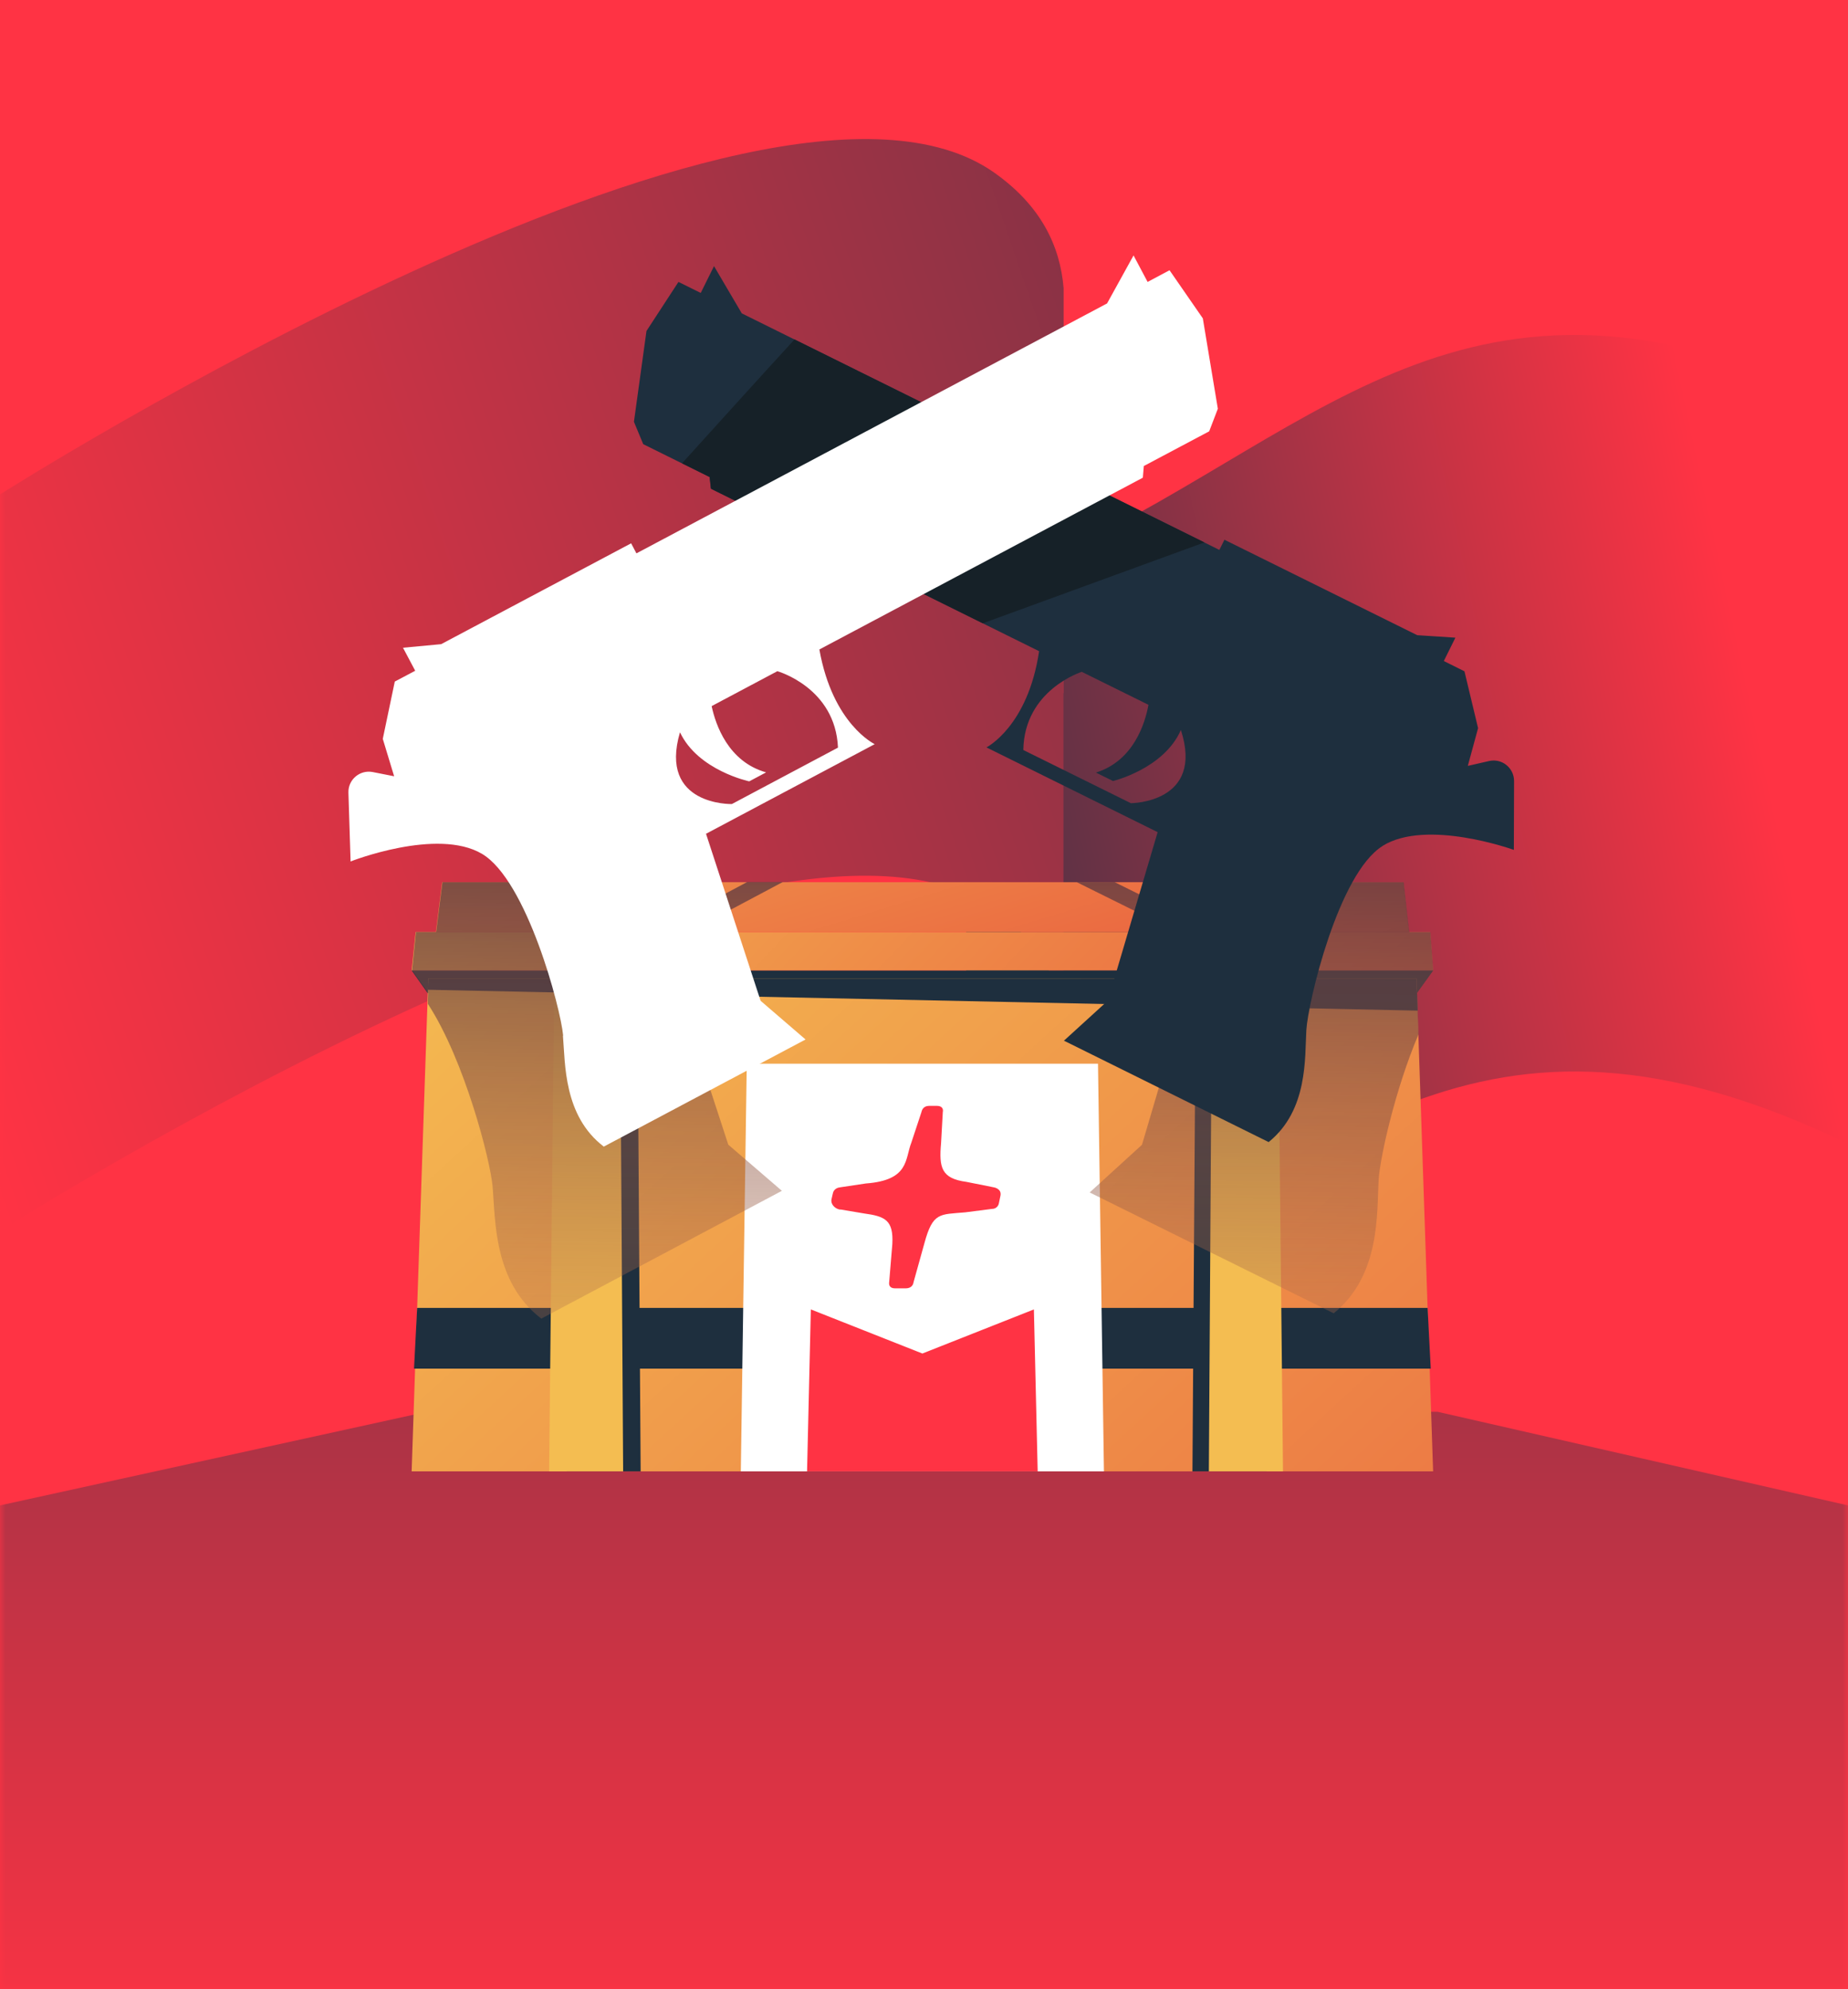
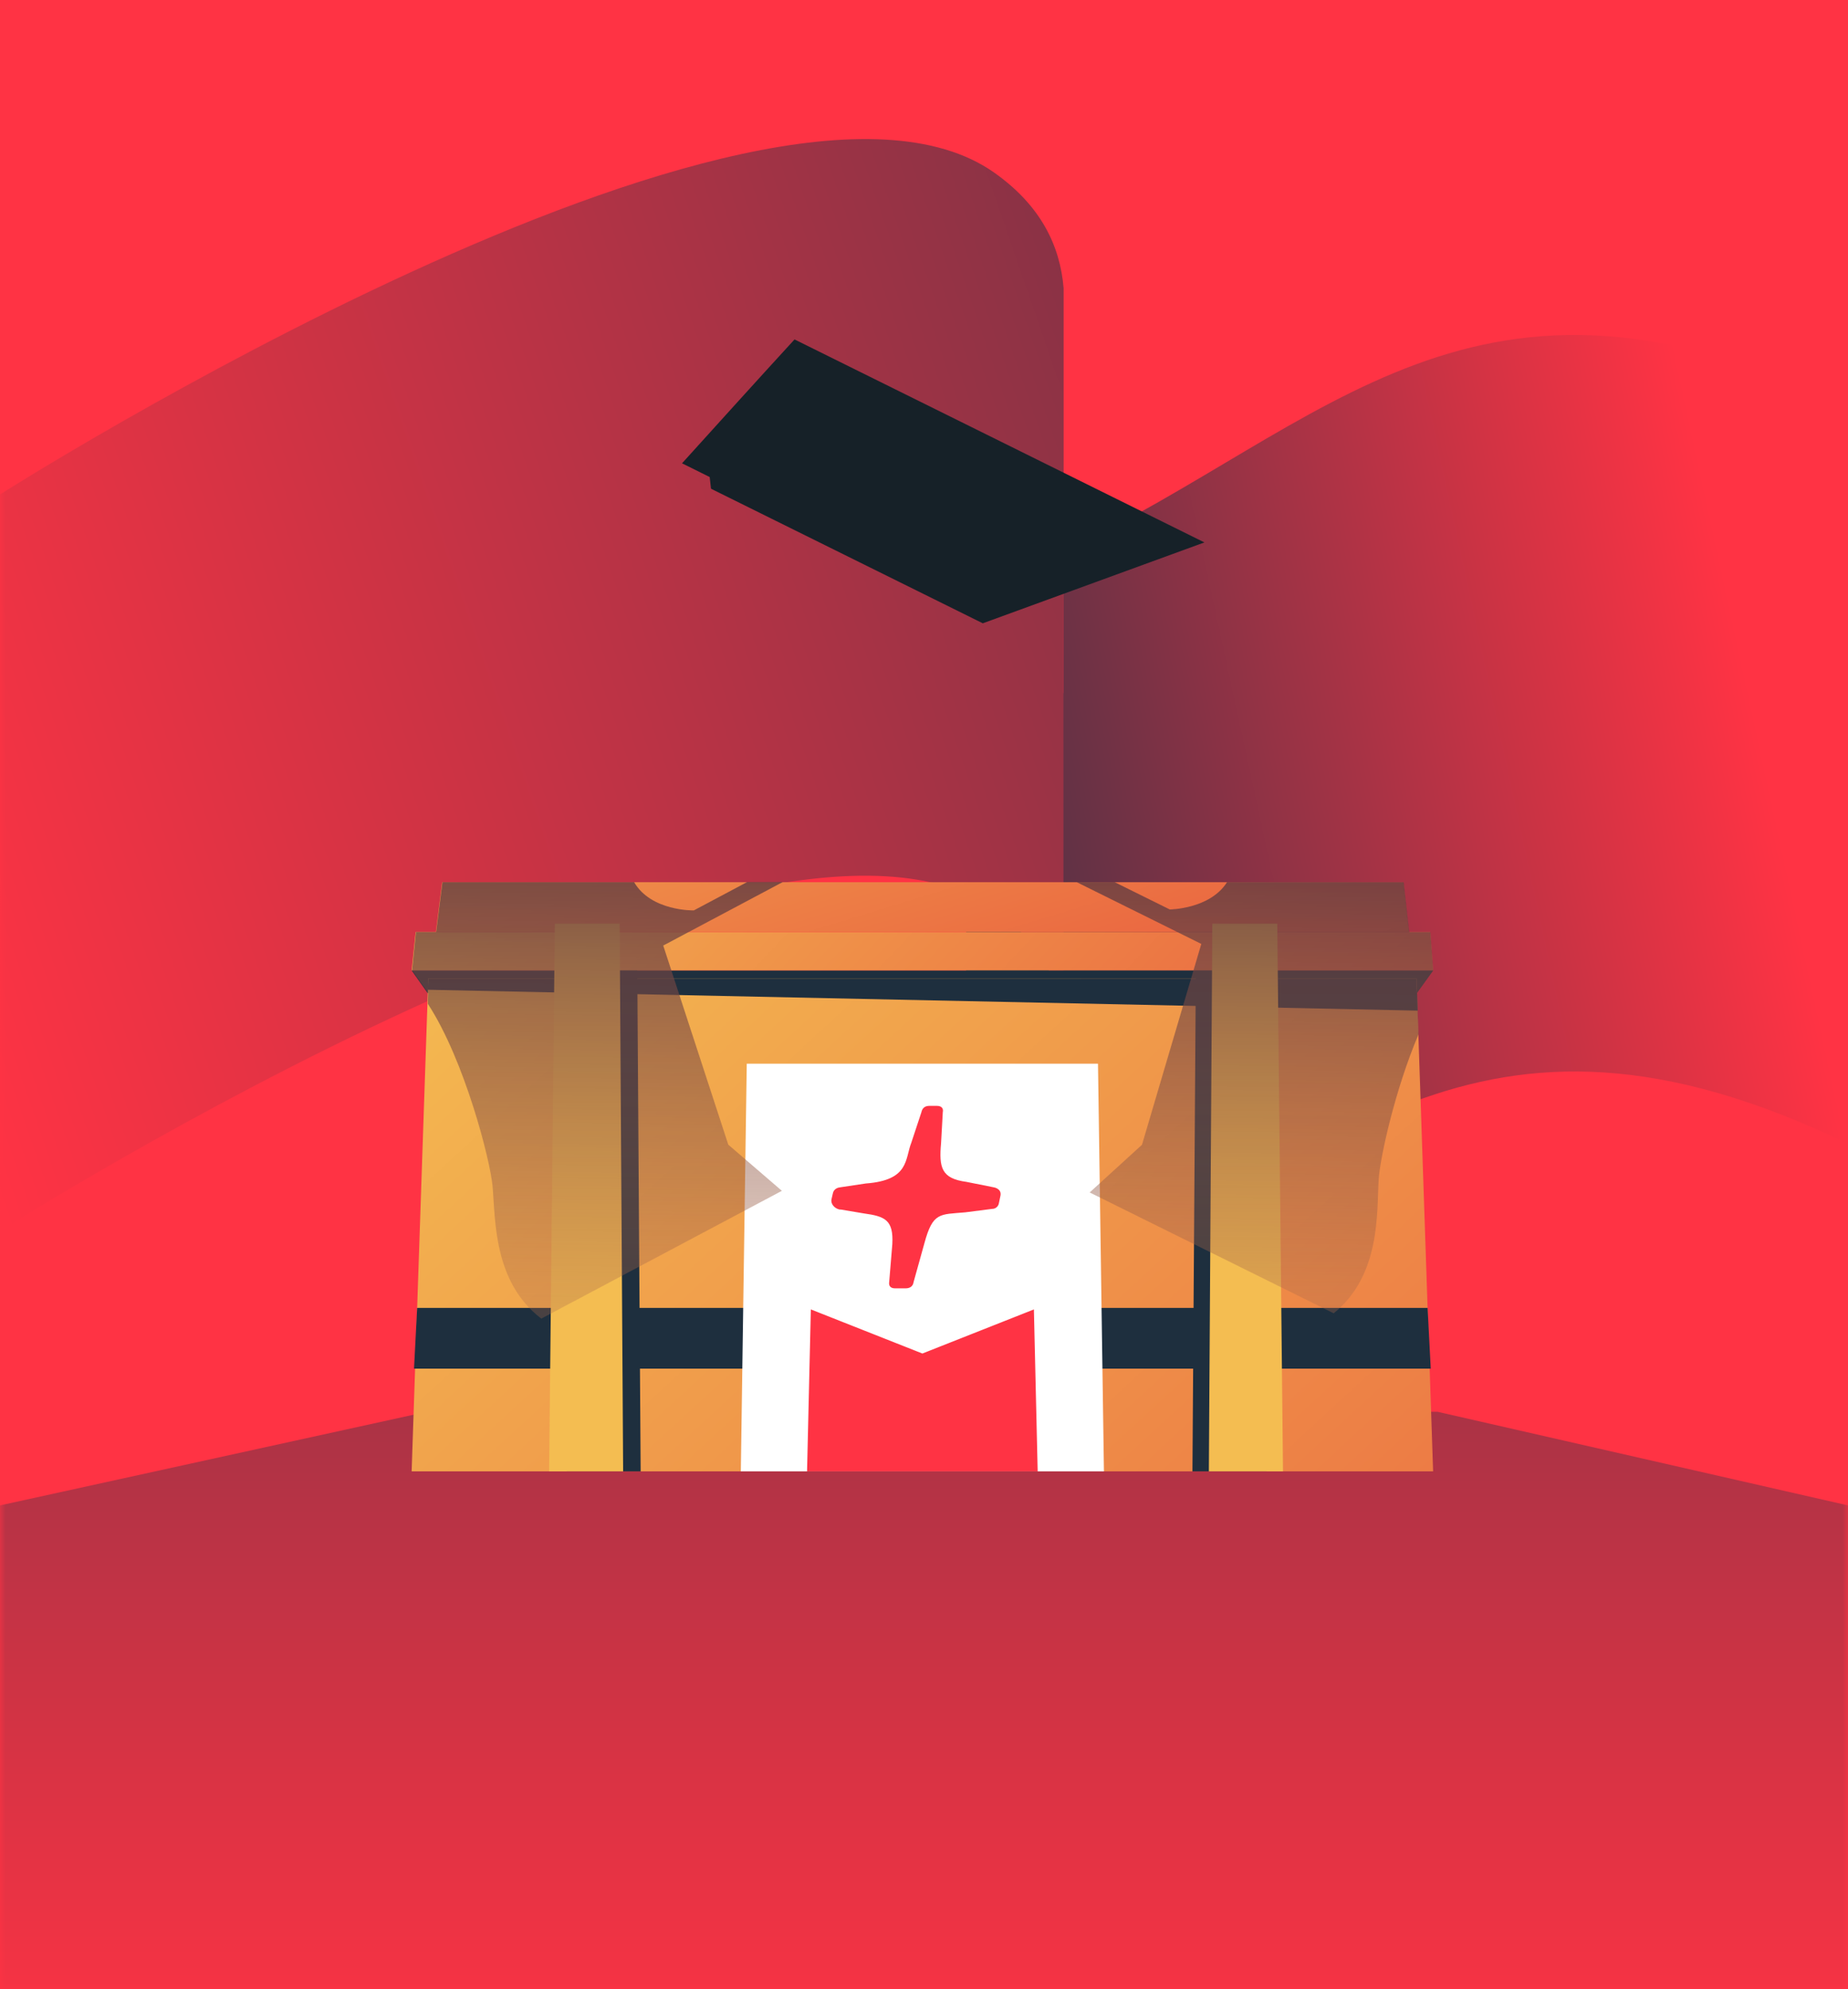
<svg xmlns="http://www.w3.org/2000/svg" width="171" height="184" fill="none" viewBox="0 0 171 184">
  <path fill="#F34" d="M171 0H0v184h171V0Z" />
  <mask id="a" width="171" height="184" x="0" y="0" maskUnits="userSpaceOnUse" style="mask-type:luminance">
    <path fill="#fff" d="M171 0H0v184h171V0Z" />
  </mask>
  <g mask="url(#a)">
    <path fill="url(#b)" d="M39.5 130.6 0 139.26V184h171v-44.74l-37.98-8.66H39.5Z" />
    <path fill="url(#c)" d="M105.62 64.1H89.4v57.11l16.22-10.73V64.1Z" />
    <path fill="url(#d)" d="M98.42 26.67v68.11c-.06-.7-.16-1.4-.32-2.08-.73-3.14-2.57-6.09-6.1-8.58-21.38-15.11-92 29.76-92 29.76V45.74S70.62.87 92 15.97c4.32 3.05 6.1 6.78 6.42 10.7Z" />
    <path fill="url(#e)" d="M171.13 37.73v68.14c-34.98-16.94-48.31 1.95-73.3 13.61-19.96 9.32 1.89-9.19.59-24.7V51.06C123.03 39.38 136.43 20.93 171.13 37.74v-.01Z" />
  </g>
  <path fill="#1E2F3E" d="m39.58 91.88-1.49-2.11H132.61l-1.49 2.07-91.54.04Z" />
  <path fill="url(#f)" d="M132.61 136.11H38.09l1.54-45.6H131.07l1.54 45.6Z" />
  <path fill="#1E2F3E" d="M132.1 120.99H38.6l-.29 5.62H132.39l-.29-5.62Z" />
  <path fill="#1E2F3E" d="M59.28 136.11h-6.85l.53-47.7h6l.32 47.7Zm51.06 0h6.86l-.53-47.01h-6.01l-.32 47.01Z" />
  <path fill="url(#g)" d="M132.61 89.77H38.09l.37-3.55H132.35l.26 3.55Z" />
  <path fill="url(#h)" d="M130.37 86.22H40.33l.58-4.61H129.87l.5 4.61Z" />
  <path fill="#fff" d="M102.15 136.11H68.55l.55-37.71H101.6l.55 37.71Z" />
  <path fill="#F34" d="M77.749 111.9c-.46-.06-.9-.48-.81-.95l.1-.44c.02-.09.06-.26.11-.33.13-.21.34-.32.63-.35l2.34-.35c4.04-.3 3.61-2.26 4.21-3.78l.93-2.81c.08-.38.32-.59.73-.59h.71c.41 0 .62.22.54.59l-.16 2.86c-.2 2.25.02 3.27 2.34 3.58l2.55.51s.72.11.61.75l-.15.72c-.05.3-.31.52-.62.52l-2.5.32c-2.35.21-2.99-.03-3.77 2.85l-1 3.59c-.05.38-.32.59-.73.59h-.99c-.41 0-.6-.22-.54-.59l.29-3.5c.12-2.24-.68-2.57-2.63-2.84l-2.2-.37h.01v.02Zm18.27 24.21h-21.34l.35-14.98 10.32 4.08 10.32-4.08.35 14.98Z" />
  <path fill="#1E2F3E" d="m39.63 90.51-.04 1.05 91.59 1.93-.11-2.98H39.63Z" />
  <path fill="#F4BD51" d="M57.66 136.11h-6.85l.53-50.66h6l.32 50.66Zm54.199 0h6.86l-.53-50.66h-6.01l-.32 50.66Z" />
-   <path fill="url(#i)" d="M66.31 81.61h-.59c.25.07.4.1.4.1l.19-.1Z" />
  <path fill="url(#j)" d="M132.38 86.22h-1.98l-.51-4.61h-16.35c-1.59 2.5-5.3 2.52-5.3 2.52l-5.09-2.52h-3.51l11.52 5.71-5.49 18.58-4.84 4.41 22.58 11.18c4.36-3.52 3.98-9.31 4.16-12.36.11-1.92 1.48-8.25 3.69-13.45l-.13-3.84 1.49-2.07-.26-3.55h.02Z" />
  <path fill="url(#k)" d="m69.11 81.61-4.91 2.61s-3.95.09-5.52-2.61h-17.74l-.58 4.61h-1.87l-.36 3.55 1.49 2.11-.03.98c3.42 5.24 5.78 14.5 5.99 16.89.27 3.04.05 8.84 4.51 12.23l22.26-11.82-4.96-4.27-6.02-18.42 11.07-5.88h-3.32l-.01.02Z" />
-   <path fill="url(#l)" d="M106.49 81.61h-.38l.13.07s.09-.02.25-.07Z" />
-   <path fill="#1E2F3E" d="M127.92 78.26c4.08-2.56 12.16.36 12.16.36l.02-6.37c0-1.21-1.12-2.12-2.31-1.85l-1.97.45.95-3.49-1.26-5.26-1.91-.95 1.07-2.16-3.53-.23-17.84-8.83-.47.94-44.19-21.88-2.57-4.37-1.23 2.48-2.06-1.02-2.96 4.54-1.16 8.4.86 2.07 6.14 3.04.12 1.08 30.37 15.03c-1.03 6.96-4.87 8.9-4.87 8.9l15.84 7.84-4.61 15.59-4.06 3.7 18.94 9.38c3.66-2.95 3.34-7.81 3.49-10.36.15-2.55 2.96-14.47 7.04-17.02v-.01Zm-23.26-3.95-9.97-4.93c.09-5.57 5.41-7.23 5.41-7.23l6.17 3.05c-.31 1.7-1.37 5.18-4.86 6.27l1.58.78s4.71-1.13 6.28-4.72c2.19 6.75-4.61 6.77-4.61 6.77v.01Z" />
  <path fill="#162128" d="M111.43 50.17 73.52 31.4c-3.44 3.75-7.54 8.29-10.41 11.46l2.56 1.27.12 1.08 25.15 12.45 20.5-7.48-.01-.01Z" />
-   <path fill="#fff" d="M52.09 95.81c.22 2.55.04 7.41 3.78 10.26l18.67-9.91-4.16-3.58-5.05-15.45 15.61-8.29s-3.89-1.83-5.12-8.76L105.75 44.19l.09-1.08 6.05-3.21.8-2.09-1.39-8.36-3.08-4.45-2.03 1.08-1.3-2.45-2.45 4.44-43.55 23.12-.49-.93-17.58 9.33-3.53.33 1.13 2.13-1.89 1-1.11 5.3 1.05 3.46-1.98-.39c-1.19-.23-2.29.7-2.25 1.91l.2 6.36s8-3.15 12.15-.71 7.29 14.27 7.52 16.82l-.02.01Zm10.83-28.07c1.67 3.54 6.41 4.54 6.41 4.54l1.56-.83c-3.52-.99-4.68-4.43-5.04-6.13l6.08-3.23s5.37 1.51 5.61 7.07l-9.82 5.22s-6.8.17-4.8-6.64Z" />
  <defs>
    <linearGradient id="b" x1="85.5" x2="85.5" y1="30.04" y2="191" gradientUnits="userSpaceOnUse">
      <stop stop-color="#1E3246" />
      <stop offset="1" stop-color="#F34" />
    </linearGradient>
    <linearGradient id="c" x1="87.72" x2="-71.93" y1="93.74" y2="197.03" gradientUnits="userSpaceOnUse">
      <stop stop-color="#1E3246" />
      <stop offset="1" stop-color="#E8513D" />
    </linearGradient>
    <linearGradient id="d" x1="213.29" x2="-8.83" y1="9.46" y2="85.94" gradientUnits="userSpaceOnUse">
      <stop stop-color="#1E3246" />
      <stop offset="1" stop-color="#F34" />
    </linearGradient>
    <linearGradient id="e" x1="71.22" x2="162.54" y1="86.85" y2="67.07" gradientUnits="userSpaceOnUse">
      <stop stop-color="#1E3246" />
      <stop offset="1" stop-color="#F34" />
    </linearGradient>
    <linearGradient id="f" x1="47.2" x2="164.61" y1="72.77" y2="200.1" gradientUnits="userSpaceOnUse">
      <stop stop-color="#F4BD51" />
      <stop offset="1" stop-color="#E8513D" />
    </linearGradient>
    <linearGradient id="g" x1="50.65" x2="123.28" y1="55.17" y2="124.14" gradientUnits="userSpaceOnUse">
      <stop stop-color="#F4BD51" />
      <stop offset="1" stop-color="#E8513D" />
    </linearGradient>
    <linearGradient id="h" x1="73.44" x2="91.69" y1="45.85" y2="105.44" gradientUnits="userSpaceOnUse">
      <stop stop-color="#F4BD51" />
      <stop offset="1" stop-color="#E8513D" />
    </linearGradient>
    <linearGradient id="i" x1="65.18" x2="66.25" y1="146.059" y2="64.03" gradientUnits="userSpaceOnUse">
      <stop stop-color="#DF8A50" stop-opacity="0" />
      <stop offset="1" stop-color="#3C243D" />
    </linearGradient>
    <linearGradient id="j" x1="115.35" x2="116.42" y1="146.71" y2="64.68" gradientUnits="userSpaceOnUse">
      <stop stop-color="#DF8A50" stop-opacity="0" />
      <stop offset="1" stop-color="#3C243D" />
    </linearGradient>
    <linearGradient id="k" x1="54.63" x2="55.7" y1="145.92" y2="63.89" gradientUnits="userSpaceOnUse">
      <stop stop-color="#DF8A50" stop-opacity="0" />
      <stop offset="1" stop-color="#3C243D" />
    </linearGradient>
    <linearGradient id="l" x1="105.46" x2="106.53" y1="146.58" y2="64.55" gradientUnits="userSpaceOnUse">
      <stop stop-color="#DF8A50" stop-opacity="0" />
      <stop offset="1" stop-color="#3C243D" />
    </linearGradient>
  </defs>
</svg>